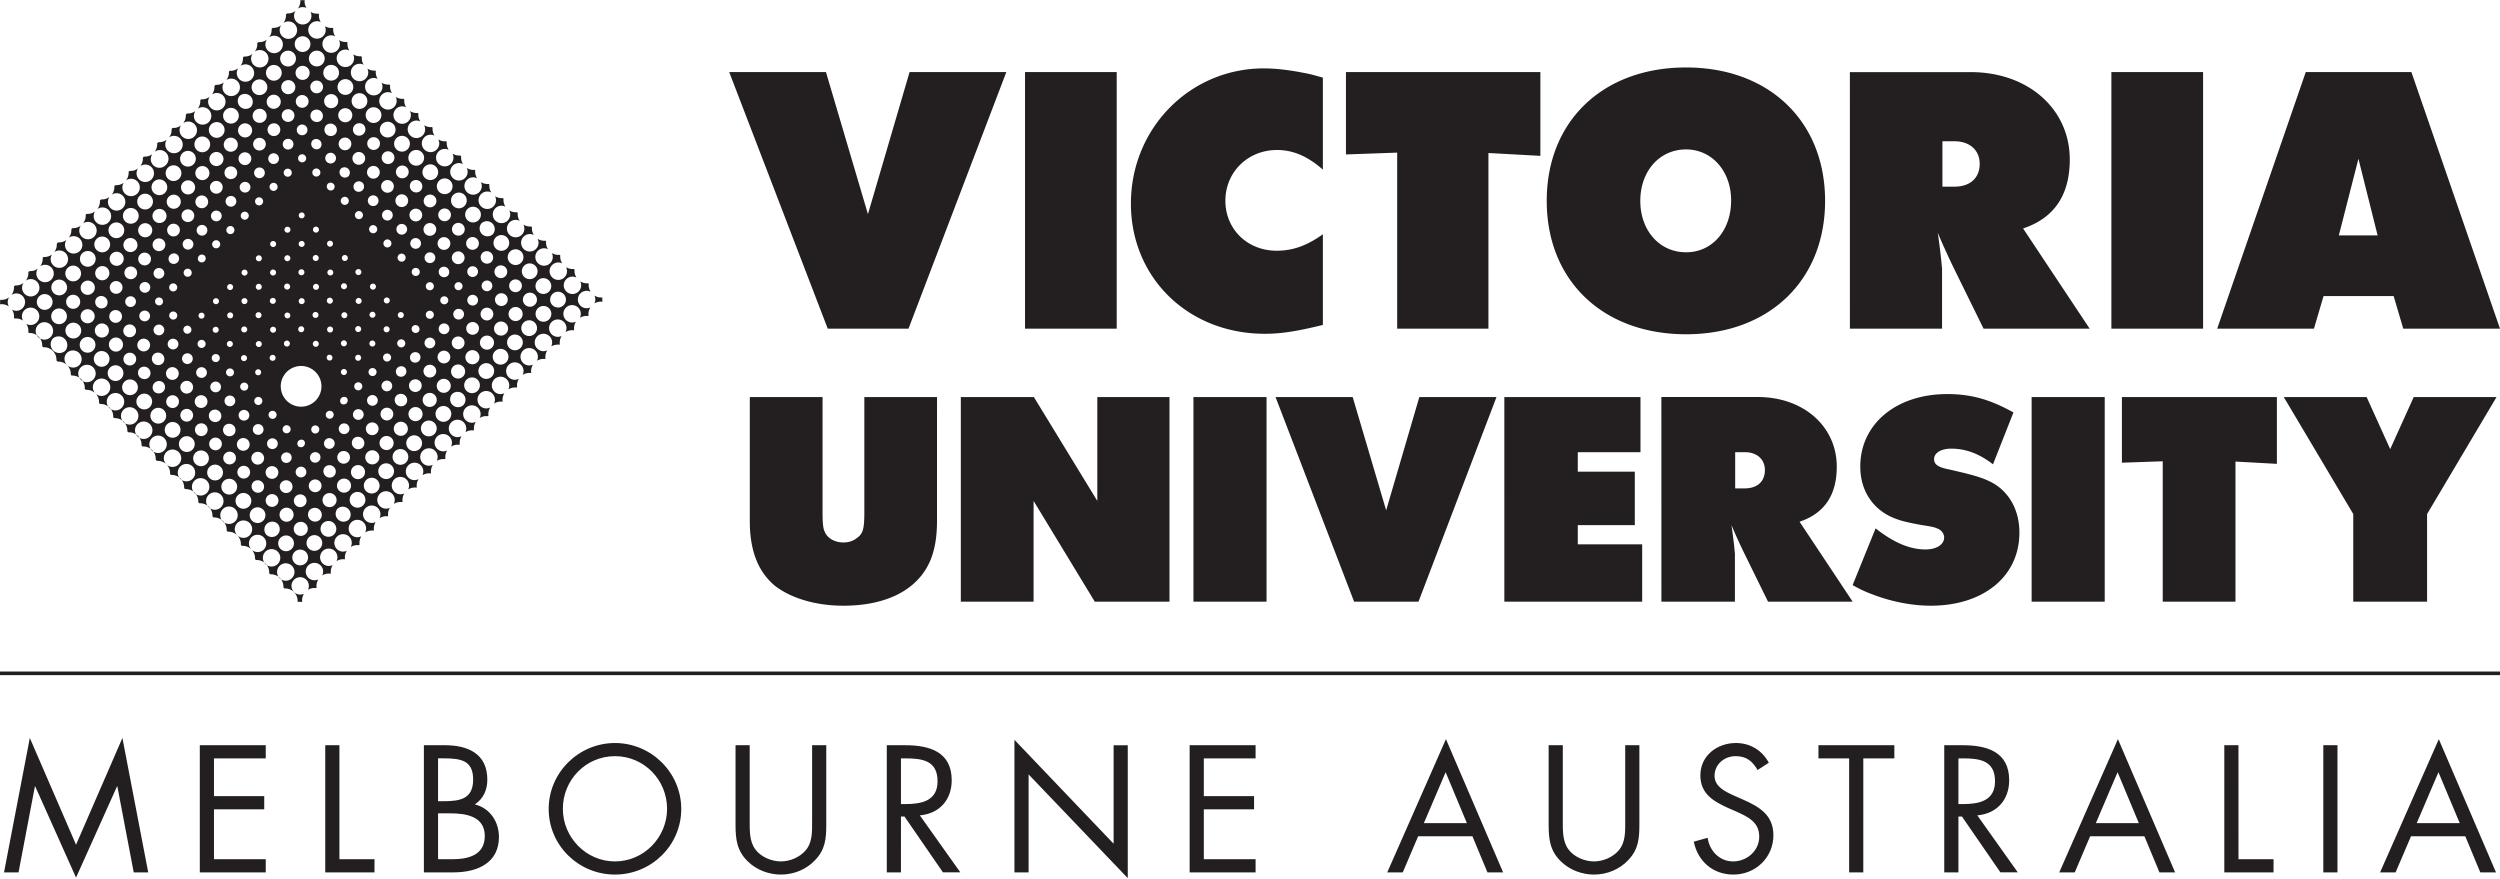
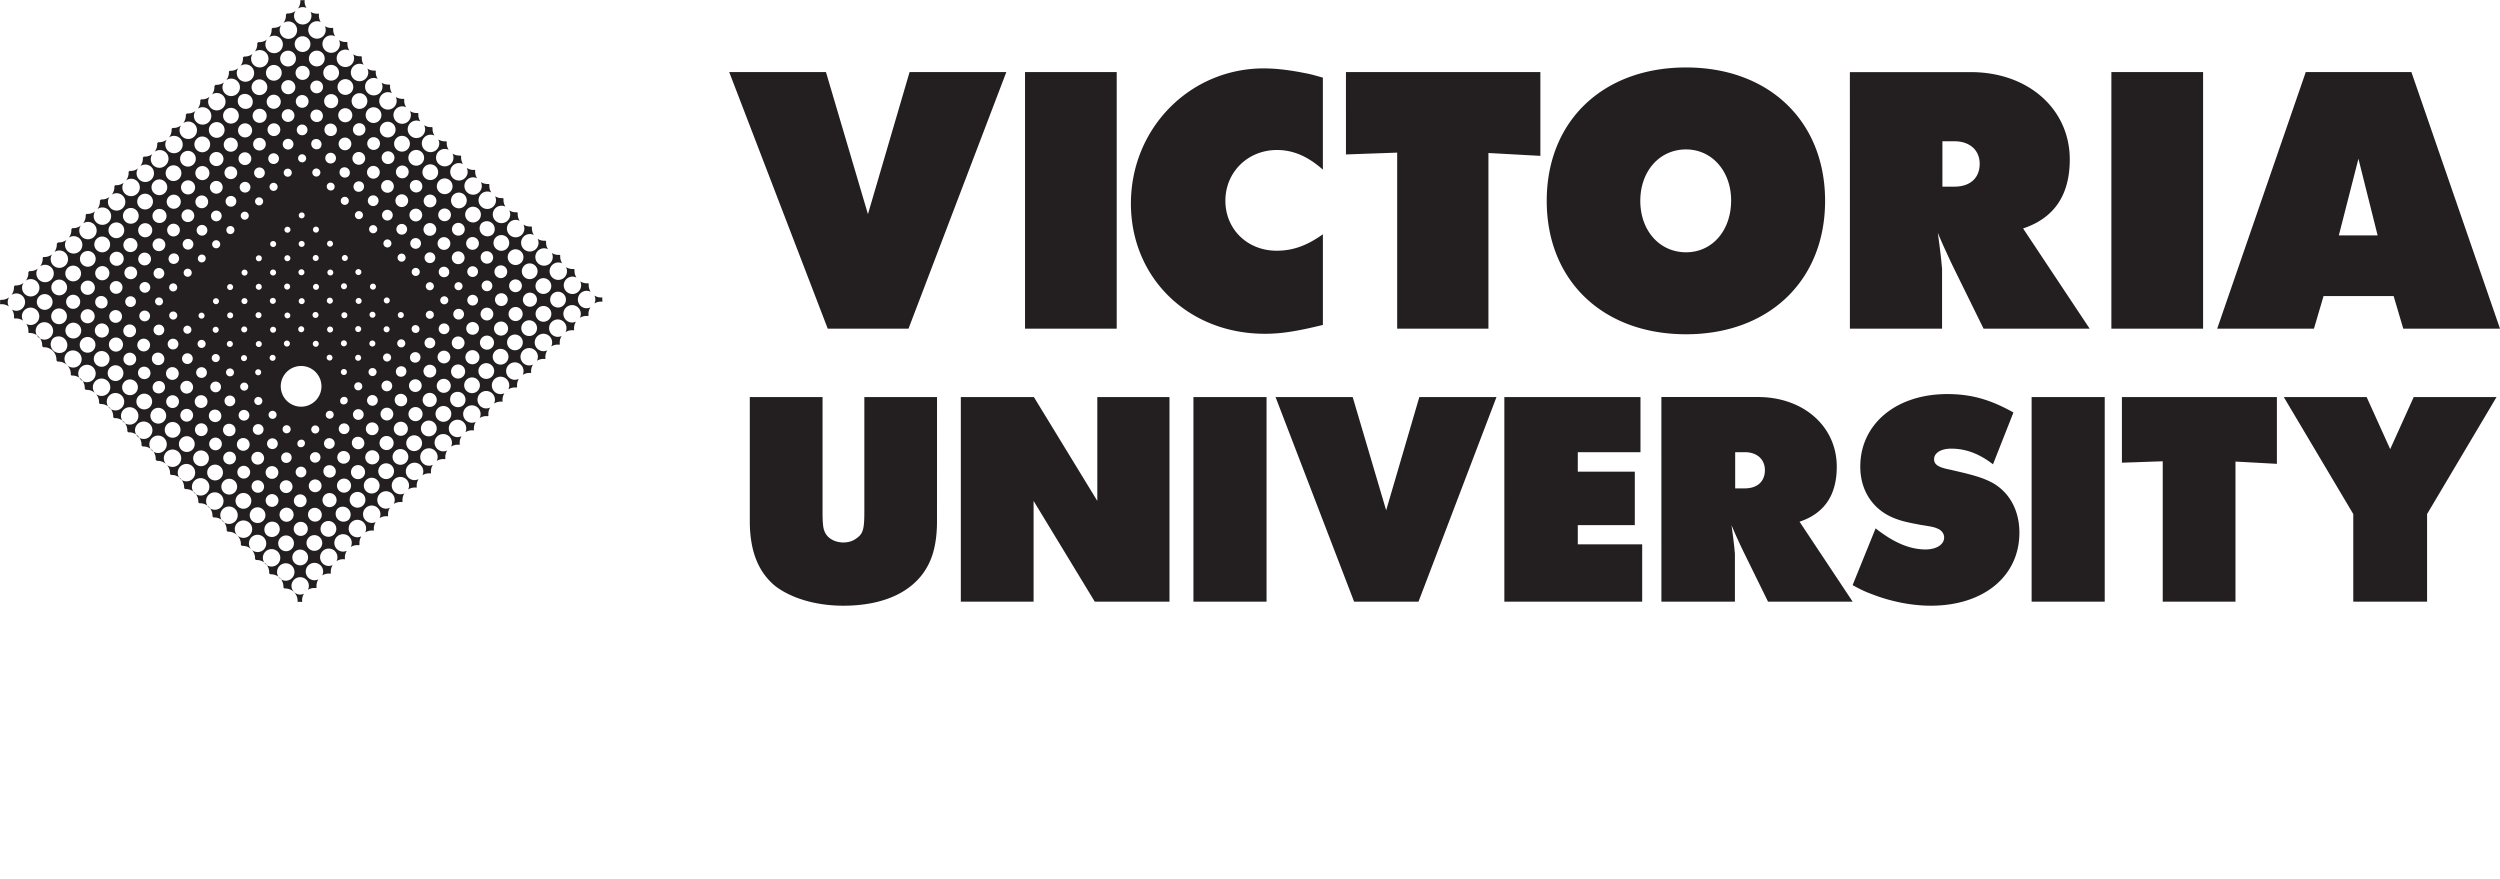
<svg xmlns="http://www.w3.org/2000/svg" xml:space="preserve" id="logo-element" x="0" y="0" viewBox="0 0 140 49.218">
  <style>.st0{fill:#231f20}</style>
  <path d="m46.254 4.037 2.351 7.955 2.331-7.955h5.418l-5.478 14.369h-4.522L40.836 4.037zM57.401 4.037h5.135v14.369h-5.135zM74.081 9.5c-.837-.739-1.654-1.1-2.57-1.1-1.634 0-2.889 1.24-2.889 2.84s1.235 2.8 2.87 2.8c.936 0 1.713-.299 2.59-.92v5.076c-1.454.357-2.331.496-3.248.496-4.3 0-7.503-3.141-7.503-7.292 0-4.213 3.303-7.57 7.443-7.57.698 0 1.475.099 2.271.258.339.061.538.12 1.036.259zM75.373 4.037h10.888v4.691l-2.909-.16v9.838h-5.11V8.547l-2.869.102zM86.617 11.248c0 4.469 3.148 7.471 7.803 7.471 4.635 0 7.785-3.002 7.785-7.471s-3.149-7.47-7.785-7.47c-4.655 0-7.803 3-7.803 7.47m7.803-2.88c1.45 0 2.523 1.22 2.523 2.859 0 1.68-1.053 2.901-2.523 2.901-1.49 0-2.563-1.221-2.563-2.88s1.073-2.88 2.563-2.88M103.594 18.406h5.161v-3.34c0-.04-.02-.218-.041-.457a44 44 0 0 0-.198-1.575c.298.72.458 1.038.637 1.436l.197.416 1.73 3.52h5.942l-3.729-5.613c1.737-.579 2.614-1.861 2.614-3.863 0-2.828-2.333-4.892-5.544-4.892h-6.77zm5.181-10.495h.675c.854 0 1.412.499 1.412 1.261 0 .8-.538 1.28-1.412 1.28h-.675zM118.237 4.037h5.136v14.369h-5.136zM124.162 18.406h5.419l.538-1.828h3.924l.54 1.828H140l-4.961-14.369h-5.917zm7.91-9.516 1.075 4.292h-2.172zM52.472 29.181c0 .637-.063 1.212-.206 1.72-.525 1.923-2.353 3.019-5.041 3.019-1.526 0-2.921-.414-3.825-1.113-.936-.778-1.411-1.953-1.411-3.626v-6.947h4.074v6.452c0 .575.032.909.112 1.069.144.383.572.623 1.051.623.301 0 .541-.08.748-.24.349-.24.429-.494.429-1.452v-6.452h4.07zM53.806 22.234h4.091l3.552 5.817v-5.817h4.042v11.459h-4.184l-3.426-5.642v5.642h-4.075zM66.832 22.234h4.095v11.459h-4.095zM75.75 22.234l1.875 6.344 1.858-6.344h4.321l-4.368 11.459H75.83l-4.4-11.459zM84.243 22.234h7.624v3.088h-3.511v1.091h3.193v2.993h-3.193v1.077h3.606v3.21h-7.719zM93.038 33.693h4.117V31.03c0-.033-.016-.175-.032-.366-.047-.429-.08-.682-.158-1.256.237.574.363.827.507 1.145l.159.332 1.378 2.807h4.739l-2.973-4.476c1.384-.463 2.084-1.483 2.084-3.08 0-2.256-1.862-3.903-4.422-3.903h-5.4zm4.132-8.371h.54c.681 0 1.124.399 1.124 1.006 0 .638-.428 1.021-1.124 1.021h-.54zM105.034 29.589c1.018.798 1.907 1.18 2.798 1.18.605 0 1.04-.271 1.04-.67 0-.224-.162-.43-.402-.51-.145-.064-.256-.095-.892-.192-.683-.127-1.034-.206-1.335-.317-1.303-.447-2.067-1.548-2.067-2.95 0-2.382 2.004-4.062 4.872-4.062 1.335 0 2.4.301 3.705 1.03l-1.145 2.904c-.78-.606-1.544-.878-2.339-.878-.573 0-.96.24-.96.59 0 .304.241.463.912.59l.748.176c.828.206 1.192.335 1.638.573.939.542 1.48 1.547 1.48 2.773 0 2.447-2.005 4.094-4.968 4.094-1.066 0-2.241-.238-3.259-.634a6.7 6.7 0 0 1-1.113-.522zM113.771 22.234h4.094v11.459h-4.094zM118.827 22.234h8.679v3.741l-2.319-.127v7.845h-4.074v-7.861l-2.286.079zM132.531 22.234l1.32 2.917 1.318-2.917h4.638l-3.89 6.552v4.907h-4.134v-4.907l-3.892-6.552z" class="st0" />
  <g id="diamond">
    <path d="M16.676.484a.49.49 0 0 1 .489-.038A.68.68 0 0 1 17.06 0a.7.7 0 0 1-.238.005l-.003.004a.7.7 0 0 1-.143.475M.499 17.165a.49.49 0 0 1 .017-.52.7.7 0 0 1-.479.146L0 16.828q.015.098.001.198l.014.014a.68.68 0 0 1 .484.125M17.255 2.782a.44.44 0 1 1-.623-.623.44.44 0 0 1 .623.623m.803.804a.442.442 0 1 1-.624-.626.442.442 0 0 1 .624.626m.799.8a.44.44 0 1 1-.623-.623.44.44 0 0 1 .623.623m.798.798a.44.44 0 1 1-.623-.623.44.44 0 0 1 .623.623m.788.786a.44.44 0 1 1-.623-.623.44.44 0 0 1 .623.623m.787.788a.44.44 0 1 1-.623-.623.44.44 0 0 1 .623.623m.802.801a.44.44 0 1 1-.624-.62.44.44 0 0 1 .624.62m.797.798a.442.442 0 1 1-.624-.626.442.442 0 0 1 .624.626m.792.792a.44.44 0 0 1-.623 0 .44.44 0 0 1 0-.623.44.44 0 0 1 .623.623m.797.795a.44.44 0 1 1-.624-.62.44.44 0 0 1 .624.62m.796.799a.44.44 0 1 1-.623-.623.44.44 0 0 1 .623.623m.795.794a.44.44 0 1 1-.623-.623.44.44 0 0 1 .623.623m.792.792a.44.44 0 1 1-.623-.623.44.44 0 0 1 .623.623m.793.793a.442.442 0 0 1-.624-.624.442.442 0 0 1 .624.624m.794.794a.44.44 0 1 1-.623-.623.44.44 0 0 1 .623.623m.796.796a.44.44 0 0 1-.623 0 .44.44 0 0 1 0-.623.44.44 0 0 1 .623.623m.791.791a.44.44 0 1 1-.623-.623.44.44 0 0 1 .623.623m.796.797a.442.442 0 1 1-.62-.624.442.442 0 0 1 .62.624m.792.791a.442.442 0 1 1 0-.624.44.44 0 0 1 0 .624M16.448 3.589a.442.442 0 1 1-.624-.626.442.442 0 0 1 .624.626m2.595 2.6a.394.394 0 1 1 .557.556.394.394 0 0 1-.557-.556m-.79-.789a.394.394 0 1 1 .557.556.394.394 0 0 1-.557-.556m-.268-.784a.356.356 0 1 1-.502.505.356.356 0 0 1 .502-.505m-.761-.256a.395.395 0 0 1-.557 0 .394.394 0 1 1 .557 0m12.16 12.159a.394.394 0 1 1 .557.556.394.394 0 0 1-.557-.556m-6.342-6.336a.36.36 0 0 1 .504 0c.14.14.14.366 0 .504a.357.357 0 0 1-.504-.504m1.311 1.304a.357.357 0 1 1-.503-.504.357.357 0 0 1 .503.504m.796.796a.355.355 0 0 1-.504 0 .357.357 0 0 1 0-.503.355.355 0 0 1 .504 0 .357.357 0 0 1 0 .503m.789.789a.357.357 0 1 1-.503-.504.357.357 0 0 1 .503.504m.793.793a.357.357 0 1 1-.503-.504.357.357 0 0 1 .503.504m.795.795a.355.355 0 0 1-.504 0 .355.355 0 0 1 0-.504.357.357 0 0 1 .504.504m1.586 1.083a.357.357 0 1 1-.505.504.357.357 0 0 1 .505-.504m-.795-.292a.357.357 0 1 1-.503-.504.357.357 0 0 1 .503.504m-6.058-6.057a.357.357 0 1 1 .503.504.357.357 0 0 1-.503-.504m-.798-.798a.357.357 0 1 1 .503.504.357.357 0 0 1-.503-.504M19.87 7.508a.355.355 0 0 1 0-.504.355.355 0 0 1 .504 0 .357.357 0 0 1-.504.504m.791.288a.357.357 0 1 1 .504.505.357.357 0 0 1-.504-.505m10.085 10.092a.44.44 0 1 1-.624-.624.44.44 0 0 1 .624.624M15.647 4.39a.44.44 0 1 1-.623-.623.44.44 0 0 1 .623.623m12.935 12.931a.394.394 0 1 1 .557.556.394.394 0 0 1-.557-.556M16.423 5.161a.394.394 0 1 1-.556-.559.394.394 0 0 1 .556.559m.761.761a.357.357 0 1 1-.504-.505.357.357 0 0 1 .504.505m.809.809a.36.36 0 0 1-.504 0 .355.355 0 0 1 0-.504.357.357 0 0 1 .504.504m.783.784a.36.36 0 0 1-.504 0 .36.36 0 0 1 0-.504.357.357 0 0 1 .504.504m.795.795a.355.355 0 1 1-.503-.502.355.355 0 0 1 .503.502m.792.792a.357.357 0 1 1-.503-.504.357.357 0 0 1 .503.504m.798.798a.354.354 0 0 1-.503 0 .355.355 0 0 1 0-.504.354.354 0 0 1 .503 0c.14.138.14.364 0 .504m.791.791a.36.36 0 0 1-.504 0 .355.355 0 0 1 0-.504.355.355 0 0 1 .504 0 .36.36 0 0 1 0 .504m.799.799a.355.355 0 0 1-.504 0 .36.36 0 0 1 0-.504c.14-.14.366-.14.504 0 .14.139.14.364 0 .504m.797.795a.357.357 0 1 1-.504-.505.357.357 0 0 1 .504.505m.795.796a.357.357 0 1 1-.503-.504.357.357 0 0 1 .503.504m.789.789a.357.357 0 1 1-.503-.504.357.357 0 0 1 .503.504m.798.798a.357.357 0 1 1-.503-.504.357.357 0 0 1 .503.504m1.876 1.877a.357.357 0 1 1 .503.504.357.357 0 0 1-.503-.504m-1.55-1.122a.3.3 0 0 1 0-.425.3.3 0 0 1 .424 0 .3.3 0 0 1 0 .425.3.3 0 0 1-.424 0m.796.381a.3.3 0 1 1 .424.424.3.3 0 0 1-.424-.424m2.894 2.884a.44.44 0 1 1-.625-.622.44.44 0 0 1 .625.622M14.85 5.187a.44.44 0 1 1-.624-.62.44.44 0 0 1 .624.62m12.93 12.934a.395.395 0 0 1 .557 0 .394.394 0 1 1-.557 0M15.621 5.962a.394.394 0 1 1-.557-.556.394.394 0 0 1 .557.556m.763.76a.354.354 0 0 1-.503 0 .354.354 0 0 1 0-.503.355.355 0 1 1 .503.503m10.623 10.623a.357.357 0 1 1 .504.505.357.357 0 0 1-.504-.505m-.757-.74a.3.3 0 1 1 .424.424.3.3 0 0 1-.424-.424m-.417-.742a.226.226 0 1 1-.32.319.226.226 0 0 1 .32-.319m-1.176-.85a.301.301 0 0 1 .425.425.303.303 0 0 1-.425 0 .3.3 0 0 1 0-.425m-.794-.793a.3.3 0 1 1 .426.424.3.3 0 0 1-.426-.424m-.8-.8a.3.3 0 1 1 .426.424.3.3 0 0 1-.426-.424m-.784-.785a.3.3 0 1 1 .424.424.3.3 0 0 1-.424-.424m-.797-.798a.3.3 0 0 1 .424 0 .3.3 0 1 1-.424 0m-.803-.802a.3.3 0 1 1 .424.424.3.3 0 0 1-.424-.424m-.794-.794a.303.303 0 0 1 .425 0 .301.301 0 0 1-.425.425.3.3 0 0 1 0-.425m-.795-.796a.301.301 0 0 1 .425.425.301.301 0 0 1-.425-.425m-.794-.794a.3.3 0 1 1 .424.424.3.3 0 0 1-.424-.424m-1.582-1.157a.3.3 0 1 1 .424-.424.3.3 0 0 1-.424.424m.791.366a.301.301 0 0 1 .425.425.301.301 0 0 1-.425-.425m11.643 11.626a.44.44 0 1 1-.622-.623.44.44 0 0 1 .622 0 .44.44 0 0 1 0 .623M14.047 5.99a.442.442 0 0 1-.624-.623.442.442 0 0 1 .624.623m12.931 12.934a.394.394 0 1 1 .557.556.394.394 0 0 1-.557-.556M14.819 6.765a.395.395 0 0 1-.557 0 .394.394 0 1 1 .557 0m.772.75a.355.355 0 0 1-.504 0 .357.357 0 1 1 .504 0m10.623 10.623c.14-.14.365-.14.504 0 .14.138.14.364 0 .504a.36.36 0 0 1-.504 0 .355.355 0 0 1 0-.504m-.749-.747a.3.3 0 1 1 .424.424.3.3 0 0 1-.424-.424m-9.112-9.112a.3.3 0 1 1-.424-.424.3.3 0 0 1 .424.424m.73.743a.226.226 0 1 1-.319-.32.226.226 0 0 1 .319.32m.796.795a.226.226 0 1 1-.319-.32.226.226 0 0 1 .319.32m.795.795a.226.226 0 0 1-.319-.319.23.23 0 0 1 .319 0 .226.226 0 0 1 0 .319m.795.795a.226.226 0 1 1 0-.319.23.23 0 0 1 0 .319m.795.796a.226.226 0 1 1-.319-.32.226.226 0 0 1 .319.32m.795.794a.223.223 0 0 1-.318 0 .225.225 0 1 1 .318-.318.223.223 0 0 1 0 .318m.795.795a.223.223 0 0 1-.317 0 .223.223 0 0 1 0-.317.22.22 0 0 1 .317 0 .223.223 0 0 1 0 .317m.796.796a.226.226 0 1 1 0-.319.23.23 0 0 1 0 .319m.795.796a.226.226 0 1 1-.319-.32.226.226 0 0 1 .319.32m1.593 1.274a.223.223 0 0 1 0 .317.223.223 0 0 1-.318 0 .223.223 0 0 1 0-.317.226.226 0 0 1 .318 0m-.797-.479a.226.226 0 1 1-.319-.319.226.226 0 0 1 .319.319m4.104 4.11a.44.44 0 1 1-.623-.623.44.44 0 0 1 .623.623m-15.1-13.497a.44.44 0 1 1-.623-.623.44.44 0 0 1 .623.623m12.932 12.934a.39.39 0 0 1 .557 0 .394.394 0 1 1-.557 0m-12.16-12.16a.394.394 0 1 1-.557-.556.394.394 0 0 1 .557.556m.765.758a.354.354 0 0 1-.503 0 .355.355 0 1 1 .503 0m10.623 10.622a.36.36 0 0 1 .504 0 .357.357 0 1 1-.504 0m-.751-.745a.3.3 0 1 1 .426.424.3.3 0 0 1-.426-.424m-9.112-9.112a.3.3 0 1 1-.424-.424.3.3 0 0 1 .424.424m8.688 8.379a.226.226 0 1 1-.319 0 .226.226 0 0 1 .319 0m-7.956-7.637a.226.226 0 1 1 0-.319.226.226 0 0 1 0 .319m11.27 11.258a.44.44 0 1 1-.624-.623.44.44 0 1 1 .624.623m-15.096-13.5a.44.44 0 1 1-.623-.623.44.44 0 0 1 .623.623m12.927 12.937a.395.395 0 0 1 .557 0 .394.394 0 1 1-.557 0M13.216 8.367a.394.394 0 1 1-.557-.556.394.394 0 0 1 .557.556m.77.752a.357.357 0 1 1-.503-.504.357.357 0 0 1 .503.504m10.623 10.624a.355.355 0 0 1 .504 0 .36.36 0 0 1 0 .504.36.36 0 0 1-.504 0 .355.355 0 0 1 0-.504m-.755-.742a.3.3 0 1 1 .424.424.3.3 0 0 1-.424-.424M14.742 9.89a.3.3 0 0 1-.424 0 .3.3 0 1 1 .424 0m.738.734a.224.224 0 0 1-.319 0 .226.226 0 1 1 .319 0m7.637 7.638a.226.226 0 0 1 .319.319.23.23 0 0 1-.319 0 .226.226 0 0 1 0-.319m-.79-.738a.17.17 0 0 1 .238 0 .17.17 0 0 1 0 .24.17.17 0 0 1-.238 0 .17.17 0 0 1 0-.24m-.785-.816a.165.165 0 0 1 .237 0 .167.167 0 1 1-.237.236.165.165 0 0 1 0-.236m-.775-.775a.167.167 0 0 1 .237 0 .167.167 0 0 1 0 .237.167.167 0 0 1-.237 0 .17.17 0 0 1 0-.237m-.815-.815a.167.167 0 1 1 0 .236.165.165 0 0 1 0-.236m-1.589-1.59a.17.17 0 0 1 .236 0 .167.167 0 0 1 0 .237.165.165 0 0 1-.236 0 .17.17 0 0 1 0-.237m-1.583-1.346a.165.165 0 0 1 0-.236.165.165 0 0 1 .236 0 .167.167 0 0 1-.236.236m.795.559a.167.167 0 1 1 .237.236.165.165 0 0 1-.237 0 .167.167 0 0 1 0-.236m9.171 9.147a.44.44 0 1 1-.623-.623.44.44 0 0 1 .623.623M11.639 8.397a.44.44 0 1 1-.623-.623.44.44 0 0 1 .623.623m12.935 12.932a.392.392 0 1 1 0 .556.39.39 0 0 1 0-.556m-12.16-12.16a.394.394 0 1 1-.557-.556.394.394 0 0 1 .557.556m.764.758a.36.36 0 0 1-.504 0 .36.36 0 0 1 0-.504c.14-.14.365-.14.504 0 .14.14.14.364 0 .504M23.802 20.55a.357.357 0 1 1 .503.504.357.357 0 0 1-.503-.504m-.756-.743a.303.303 0 0 1 .425 0 .301.301 0 0 1-.425.425.303.303 0 0 1 0-.425m-9.11-9.11a.303.303 0 0 1-.425 0 .3.3 0 0 1 0-.425.303.303 0 0 1 .425 0 .3.3 0 0 1 0 .425m.737.735a.226.226 0 1 1-.319-.32.226.226 0 0 1 .319.32m7.637 7.637a.226.226 0 1 1 0 .319.226.226 0 0 1 0-.319m-.779-.748a.17.17 0 0 1 .238 0 .17.17 0 0 1 0 .24.17.17 0 0 1-.238 0 .17.17 0 0 1 0-.24m-.79-.814a.167.167 0 1 1 .236.237.165.165 0 0 1-.236 0 .17.17 0 0 1 0-.237m-.774-.773a.167.167 0 1 1 .236.237.167.167 0 0 1-.236-.237m-.774-2.404a.165.165 0 0 1 .237 0 .167.167 0 1 1-.237 0m-.048 1.582a.167.167 0 1 1 .237.236.167.167 0 0 1-.237-.236m-.767-.767a.165.165 0 0 1 .236 0 .165.165 0 0 1 0 .236.167.167 0 0 1-.236-.236m-.815-.815a.164.164 0 0 1 .236 0 .167.167 0 1 1-.236 0m-1.584-1.348a.165.165 0 0 1 0-.236.17.17 0 0 1 .237 0 .165.165 0 0 1 0 .236.167.167 0 0 1-.237 0m.796.56a.167.167 0 1 1 0 .236.165.165 0 0 1 0-.236m9.163 9.153a.442.442 0 0 1-.623-.624.444.444 0 0 1 .623 0 .44.44 0 0 1 0 .624M10.846 9.191a.44.44 0 1 1-.624-.62.44.44 0 0 1 .624.62m12.925 12.94a.394.394 0 1 1 .557.556.394.394 0 0 1-.557-.556M11.612 9.972a.395.395 0 0 1-.557 0 .394.394 0 1 1 .557 0m.772.75a.357.357 0 1 1-.503-.504.357.357 0 0 1 .503.504m10.624 10.623a.355.355 0 1 1 .503.502.355.355 0 0 1-.503-.502m-.751-.748a.303.303 0 0 1 .425 0 .301.301 0 0 1-.425.425.3.3 0 0 1 0-.425m-9.11-9.111a.3.3 0 1 1-.426-.424.3.3 0 0 1 .426.424m.729.741a.225.225 0 1 1-.318-.317.225.225 0 0 1 .318.317m7.637 7.638a.226.226 0 1 1 .319.32.226.226 0 0 1-.319-.32m-.779-.746a.166.166 0 0 1 .238 0 .17.17 0 0 1 0 .238.17.17 0 0 1-.238 0 .17.17 0 0 1 0-.238m-.794-.811a.17.17 0 0 1 .237 0 .167.167 0 0 1 0 .237.167.167 0 0 1-.237 0 .17.17 0 0 1 0-.237m-.774-.774a.167.167 0 0 1 .237 0 .17.17 0 0 1 0 .237.167.167 0 0 1-.237 0 .17.17 0 0 1 0-.237m-.815-.815a.167.167 0 0 1 .237 0 .167.167 0 1 1-.236.236.165.165 0 0 1-.001-.236m-.773-.773a.167.167 0 1 1 0 .236.165.165 0 0 1 0-.236m-.816-.817a.167.167 0 0 1 .237 0 .167.167 0 0 1 0 .237.17.17 0 0 1-.237 0 .167.167 0 0 1 0-.237m-1.583-1.346a.165.165 0 0 1 0-.236.167.167 0 1 1 0 .236m.795.559a.167.167 0 0 1 .237 0 .165.165 0 0 1 0 .236.167.167 0 1 1-.237-.236m9.171 9.148a.442.442 0 1 1 0-.623c.17.172.17.451 0 .623M10.029 10.009a.44.44 0 1 1-.623-.623.44.44 0 0 1 .623.623M22.97 22.932a.395.395 0 1 1 .556.558.395.395 0 0 1-.556-.558M10.811 10.773a.394.394 0 1 1-.558-.557.394.394 0 0 1 .558.557m.759.763a.357.357 0 1 1-.503-.504.357.357 0 0 1 .503.504m10.623 10.622a.36.36 0 0 1 .504 0c.14.14.14.366 0 .504a.357.357 0 0 1-.504-.504m-.748-.749a.3.3 0 1 1 .424.424.3.3 0 0 1-.424-.424m-9.111-9.111a.3.3 0 1 1-.424-.424.3.3 0 0 1 .424.424m.732.741a.226.226 0 1 1-.319-.32.226.226 0 0 1 .319.32m7.637 7.637a.226.226 0 0 1 .319 0 .223.223 0 0 1 0 .317.224.224 0 0 1-.319 0 .223.223 0 0 1 0-.317m-.767-.76a.17.17 0 0 1 .239 0 .17.17 0 0 1 0 .238.167.167 0 0 1-.239 0 .17.17 0 0 1 0-.238m-.796-.807a.167.167 0 1 1 0 .236.165.165 0 0 1 0-.236m-.774-.774a.167.167 0 0 1 .237 0 .167.167 0 0 1 0 .237.167.167 0 0 1-.237 0 .17.17 0 0 1 0-.237m-.816-.816a.17.17 0 0 1 .237 0 .167.167 0 0 1 0 .237.17.17 0 0 1-.237 0 .17.17 0 0 1 0-.237m-.773-.773a.167.167 0 1 1 .237.236.167.167 0 0 1-.237-.236m-.816-.816a.167.167 0 0 1 .237 0 .167.167 0 0 1 0 .237.167.167 0 0 1-.237 0 .17.17 0 0 1 0-.237m-1.583-1.347a.165.165 0 0 1 0-.236.165.165 0 0 1 .236 0 .165.165 0 0 1 0 .236.165.165 0 0 1-.236 0m.796.56a.167.167 0 0 1 .237 0 .165.165 0 0 1 0 .236.167.167 0 0 1-.237 0 .165.165 0 0 1 0-.236m9.153 9.163a.44.44 0 1 1-.626-.624.44.44 0 0 1 .626.624M9.237 10.8a.44.44 0 1 1-.623-.623.44.44 0 0 1 .623.623m12.931 12.933a.395.395 0 0 1 .557 0 .394.394 0 1 1-.557 0M10.009 11.575a.394.394 0 1 1-.558-.557.394.394 0 0 1 .558.557m.764.757a.36.36 0 0 1-.504 0 .36.36 0 0 1 0-.504c.14-.14.366-.14.504 0 .14.139.14.365 0 .504m10.624 10.623a.357.357 0 1 1 .503.504.357.357 0 0 1-.503-.504m-.754-.744a.3.3 0 0 1 .424 0 .3.3 0 1 1-.424 0M11.532 13.1a.3.3 0 1 1-.424-.424.3.3 0 0 1 .424.424m.734.738a.226.226 0 1 1 0-.319.226.226 0 0 1 0 .319m7.637 7.637a.226.226 0 1 1 0 .319.226.226 0 0 1 0-.319m-.764-.762a.169.169 0 1 1 0 .239.17.17 0 0 1 0-.239m-.8-.803a.167.167 0 0 1 .236.236.167.167 0 0 1-.236-.236m-.773-.775a.165.165 0 0 1 .236 0 .167.167 0 0 1 0 .237.165.165 0 0 1-.236 0 .167.167 0 0 1 0-.237m-.816-.815a.167.167 0 1 1 .237.236.167.167 0 0 1-.237-.236m-.773-.773a.167.167 0 0 1 .236.236.167.167 0 0 1-.236-.236m-.816-.817a.17.17 0 0 1 .237 0 .167.167 0 0 1 0 .237.167.167 0 0 1-.237 0 .167.167 0 0 1 0-.237m-1.583-1.346a.165.165 0 0 1 0-.236.167.167 0 1 1 0 .236m.795.559a.167.167 0 1 1 .237.236.165.165 0 0 1-.237 0 .165.165 0 0 1 0-.236m9.161 9.157a.442.442 0 1 1-.62-.624.442.442 0 0 1 .62.624M8.437 11.6a.44.44 0 1 1-.623-.623.44.44 0 0 1 .623.623m14.299 14.299a.44.44 0 1 1-.623-.623.44.44 0 0 1 .623.623M9.211 12.373a.394.394 0 1 1-.558-.557.394.394 0 0 1 .558.557M21.37 24.531a.394.394 0 1 1 .558.557.394.394 0 0 1-.558-.557m-.778-.771a.355.355 0 1 1 .504.503.355.355 0 0 1-.504-.503m-.746-.751a.3.3 0 1 1 .424.424.3.3 0 0 1-.424-.424m-.427-.732a.226.226 0 0 1-.318.319.226.226 0 0 1 .318-.319m-3.47-3.156a.167.167 0 1 1 .237.236.165.165 0 0 1-.237 0 .167.167 0 0 1 0-.236m-2.936-2.937a.167.167 0 1 1-.235-.236.167.167 0 0 1 .235.236m.796.797a.17.17 0 0 1-.237 0 .167.167 0 0 1 0-.237.167.167 0 0 1 .237 0 .167.167 0 0 1 0 .237m1.604 1.366a.17.17 0 0 1 0 .237.17.17 0 0 1-.237 0 .167.167 0 0 1 0-.237.17.17 0 0 1 .237 0m-.816-.579a.167.167 0 1 1-.237-.236.167.167 0 0 1 .237.236m-3.45-3.446a.223.223 0 0 1 .318 0 .225.225 0 0 1-.318.317.22.22 0 0 1 0-.317m-1.682-1.186a.355.355 0 1 1 .503-.504.355.355 0 0 1-.503.504m.845.338a.3.3 0 1 1 .424.424.3.3 0 0 1-.424-.424m7.358 8.966a1.139 1.139 0 1 1-1.612-1.611 1.139 1.139 0 0 1 1.612 1.611m2.902 2.892a.39.39 0 0 1 .556 0 .394.394 0 1 1-.556 0m-.775-.769a.36.36 0 0 1 .504 0c.14.14.14.366 0 .504a.357.357 0 0 1-.504-.504m-1.486-1.174a.226.226 0 0 1 0-.319.223.223 0 0 1 .317 0 .225.225 0 0 1-.317.319m.742.416a.3.3 0 1 1 .424.424.3.3 0 0 1-.424-.424m2.885 2.893a.44.44 0 1 1-.623-.623.44.44 0 0 1 .623.623m-.809.809a.44.44 0 1 1-.624-.623.44.44 0 1 1 .624.623M7.597 13.986a.394.394 0 1 1-.557-.556.394.394 0 0 1 .557.556m.772.752a.357.357 0 1 1-.503-.504.357.357 0 0 1 .503.504m.751.774a.3.3 0 1 1-.424-.424.3.3 0 0 1 .424.424m.743.739a.226.226 0 1 1-.319-.32.226.226 0 0 1 .319.32m1.542 1.544a.17.17 0 0 1-.238 0 .17.17 0 0 1 0-.238.17.17 0 0 1 .238 0 .17.17 0 0 1 0 .238m.793.793a.17.17 0 0 1-.238 0 .17.17 0 0 1 0-.24.17.17 0 0 1 .238 0 .17.17 0 0 1 0 .24m.793.793a.17.17 0 0 1-.238 0 .17.17 0 0 1 0-.24.17.17 0 0 1 .238 0 .17.17 0 0 1 0 .24m.793.792a.169.169 0 1 1 0-.239.17.17 0 0 1 0 .239m.793.793a.166.166 0 0 1-.238 0 .17.17 0 0 1 0-.238.17.17 0 0 1 .238 0 .17.17 0 0 1 0 .238m3.242 3.24a.226.226 0 1 1-.319-.32.226.226 0 0 1 .319.32m.837.842a.3.3 0 0 1-.425 0 .3.3 0 0 1 0-.424.3.3 0 1 1 .425.424m1.657 1.098a.394.394 0 1 1-.556.557.394.394 0 0 1 .556-.557m-.817-.282a.36.36 0 0 1-.504 0 .36.36 0 0 1 0-.505.36.36 0 0 1 .504 0 .36.36 0 0 1 0 .505M6.205 12.585a.44.44 0 1 1 .623.623.44.44 0 0 1-.623-.623m2.206.587a.394.394 0 1 1-.558-.557.394.394 0 0 1 .558.557m.761.769a.357.357 0 1 1-.503-.504.357.357 0 0 1 .503.504m.768.752a.303.303 0 0 1-.425 0 .301.301 0 0 1 .425-.425.3.3 0 0 1 0 .425m.731.74a.226.226 0 1 1 0-.319.226.226 0 0 1 0 .319m1.542 1.552a.167.167 0 1 1 0-.236.165.165 0 0 1 0 .236m.796.796a.17.17 0 0 1-.237 0 .167.167 0 0 1 0-.237.167.167 0 0 1 .237 0 .17.17 0 0 1 0 .237m.787.787a.17.17 0 0 1-.237 0 .165.165 0 0 1 0-.236.165.165 0 0 1 .237 0 .165.165 0 0 1 0 .236m1.59 1.353a.17.17 0 0 1 0 .237.17.17 0 0 1-.237 0 .167.167 0 0 1 0-.237.167.167 0 0 1 .237 0m-.774-.537a.167.167 0 0 1-.237 0 .165.165 0 0 1 0-.236.167.167 0 1 1 .237.236m-7.598-7.608a.44.44 0 1 1 .624.623.44.44 0 1 1-.624-.623m-.978 2.226a.444.444 0 0 1-.624 0 .442.442 0 1 1 .624 0m12.936 12.929a.394.394 0 1 1 .557.556.394.394 0 0 1-.557-.556M6.813 14.771a.395.395 0 0 1-.557 0 .394.394 0 1 1 .557 0m.761.761a.36.36 0 0 1-.504 0 .36.36 0 0 1 0-.504.36.36 0 0 1 .504 0c.14.139.14.364 0 .504m10.623 10.622a.357.357 0 0 1 .503 0c.14.14.14.365 0 .504a.357.357 0 0 1-.503-.504m-.752-.746a.303.303 0 0 1 .425 0 .301.301 0 0 1-.425.425.303.303 0 0 1 0-.425m-9.111-9.11a.3.3 0 1 1-.424-.424.3.3 0 0 1 .424.424m.735.738a.226.226 0 0 1-.319 0 .223.223 0 0 1 0-.317.225.225 0 0 1 .319.317m.792.794a.226.226 0 1 1 0-.319.226.226 0 0 1 0 .319m.793.793a.226.226 0 1 1 0-.319.226.226 0 0 1 0 .319m.796.795a.226.226 0 1 1 0-.319.226.226 0 0 1 0 .319m.793.793a.226.226 0 1 1 0-.319.23.23 0 0 1 0 .319m.8.799a.226.226 0 0 1-.319 0 .223.223 0 0 1 0-.317.225.225 0 0 1 .319.317m.797.797a.226.226 0 1 1-.319-.32.226.226 0 0 1 .319.32m.795.796a.226.226 0 1 1-.319-.319.226.226 0 0 1 .319.319m.788.787a.223.223 0 0 1-.318 0 .225.225 0 1 1 .318 0m1.6 1.283a.226.226 0 0 1-.318.319.226.226 0 0 1 .318-.319m-.803-.485a.226.226 0 1 1-.319-.319.226.226 0 0 1 .319.319m4.114 4.112a.44.44 0 1 1-.623-.623.44.44 0 0 1 .623.623M5.229 14.808a.44.44 0 1 1-.623-.623.44.44 0 0 1 .623.623m12.933 12.933a.394.394 0 1 1 .557.556.394.394 0 0 1-.557-.556M6.003 15.581a.395.395 0 0 1-.557 0 .395.395 0 0 1 0-.557.394.394 0 1 1 .557.557m.754.767a.355.355 0 1 1-.506-.503.355.355 0 0 1 .506.503m10.622 10.625a.357.357 0 1 1 .503.504.357.357 0 0 1-.503-.504m-1.548-1.55a.303.303 0 0 1 .425 0 .301.301 0 0 1-.425.425.3.3 0 0 1 0-.425m-.789-.788a.3.3 0 1 1 .426.424.3.3 0 0 1-.426-.424m-.797-.797a.3.3 0 1 1 .426.424.3.3 0 0 1-.426-.424m-.794-.795a.3.3 0 0 1 .424 0 .3.3 0 1 1-.424 0m-.797-.797a.3.3 0 1 1 .424.424.3.3 0 0 1-.424-.424m-.791-.789a.3.3 0 1 1 .426.424.3.3 0 0 1-.426-.424m-.797-.799a.3.3 0 1 1 .424.424.3.3 0 0 1-.424-.424m-1.595-1.594a.3.3 0 1 1 .424.424.3.3 0 0 1-.424-.424m-.791-.791a.3.3 0 1 1 .424.424.3.3 0 0 1-.424-.424m2.019 1.592a.3.3 0 1 1-.424.424.3.3 0 0 1 .424-.424m-2.81-2.383a.3.3 0 1 1 .426.424.3.3 0 0 1-.426-.424m9.172 8.733a.3.3 0 1 1-.424.424.3.3 0 0 1 .424-.424m-9.536-9.111a.3.3 0 0 1-.424 0 .3.3 0 1 1 .424 0m12.003 12.002a.442.442 0 0 1-.624-.623.442.442 0 0 1 .624.623M4.41 15.627a.44.44 0 1 1-.623-.623.44.44 0 0 1 .623.623m12.938 12.927a.395.395 0 0 1 .557 0 .397.397 0 0 1 0 .558.395.395 0 0 1-.557-.558M5.189 16.395a.395.395 0 0 1-.557 0 .395.395 0 0 1 0-.557.394.394 0 1 1 .557.557m.75.772a.357.357 0 0 1-.503 0 .355.355 0 0 1 0-.504.357.357 0 0 1 .503.504m.799.797a.357.357 0 1 1-.504-.505.357.357 0 0 1 .504.505m.794.796a.357.357 0 1 1-.503-.504.357.357 0 0 1 .503.504m.79.79a.357.357 0 1 1-.501-.504.357.357 0 0 1 .501.504m.792.791a.355.355 0 0 1-.504 0 .355.355 0 0 1 0-.504.357.357 0 0 1 .504.504m.809.809a.357.357 0 1 1-.503-.504.357.357 0 0 1 .503.504m.786.786a.357.357 0 1 1 0-.504.36.36 0 0 1 0 .504m.805.806a.36.36 0 0 1-.504 0 .357.357 0 1 1 .504 0m.791.791a.36.36 0 0 1-.504 0 .355.355 0 0 1 0-.504.357.357 0 0 1 .504.504m.793.793a.36.36 0 0 1-.504 0 .355.355 0 0 1 0-.504.357.357 0 0 1 .504.504m.795.794a.357.357 0 1 1-.503-.504.357.357 0 0 1 .503.504m.793.792a.356.356 0 1 1-.506-.504.356.356 0 0 1 .506.504m.798.798a.355.355 0 0 1-.504 0 .355.355 0 0 1 0-.504.36.36 0 0 1 .504 0 .357.357 0 0 1 0 .504m1.582 1.08a.36.36 0 0 1 0 .504.357.357 0 1 1 0-.504m-.789-.285a.356.356 0 1 1-.506-.505.356.356 0 0 1 .506.505m2.432 2.421a.442.442 0 1 1-.624-.626.442.442 0 0 1 .624.626M3.627 16.41a.44.44 0 1 1-.623-.623.44.44 0 0 1 .623.623M16.55 29.353a.394.394 0 1 1 .557.556.394.394 0 0 1-.557-.556m-.794-.793a.394.394 0 1 1 .557.556.394.394 0 0 1-.557-.556m-8.211-8.224a.357.357 0 1 1-.501-.504.357.357 0 0 1 .501.504m.792.792a.36.36 0 0 1-.504 0 .355.355 0 0 1 0-.504.357.357 0 0 1 .504.504m.8.8a.36.36 0 0 1-.503 0 .357.357 0 0 1 .503-.504.357.357 0 0 1 0 .504m.798.797a.357.357 0 1 1-.503-.504.357.357 0 0 1 .503.504m1.59 1.59a.355.355 0 0 1-.504 0 .36.36 0 0 1 0-.504c.14-.14.364-.14.504 0a.36.36 0 0 1 0 .504m.796.797a.357.357 0 0 1-.503 0 .355.355 0 1 1 .503 0m.79.789a.355.355 0 0 1-.504 0 .355.355 0 0 1 0-.504.355.355 0 0 1 .504 0 .36.36 0 0 1 0 .504m.791.794a.356.356 0 1 1-.504-.505.356.356 0 0 1 .504.505m-3.688-3.179a.357.357 0 1 1 .505-.504.357.357 0 0 1-.505.504m5.274 4.259c.14.14.14.365 0 .504a.357.357 0 1 1 0-.504m-.79-.286a.355.355 0 0 1-.504 0 .355.355 0 0 1 0-.504.357.357 0 0 1 .504.504m-8.484-8.472a.395.395 0 1 1 0 .558.397.397 0 0 1 0-.558m-.788-.788a.394.394 0 1 1 .558.557.394.394 0 0 1-.558-.557m-1.593-1.036a.394.394 0 1 1 .556-.557.394.394 0 0 1-.556.557m.796.239a.394.394 0 1 1 .558.557.394.394 0 0 1-.558-.557m13.297 13.276a.44.44 0 1 1-.624-.62.44.44 0 0 1 .624.62M2.815 17.222a.44.44 0 1 1-.624-.624.44.44 0 0 1 .624.624m.804.803a.44.44 0 1 1-.623-.623.44.44 0 0 1 .623.623m.8.8a.44.44 0 1 1-.626-.624.44.44 0 0 1 .626.624m.797.797a.44.44 0 1 1-.623-.623.44.44 0 0 1 .623.623m.788.788a.44.44 0 1 1-.622-.623.44.44 0 0 1 .622.623m.788.787a.44.44 0 1 1-.624-.62.44.44 0 0 1 .624.62m.8.803a.44.44 0 1 1-.623-.623.44.44 0 0 1 .623.623m.798.797a.44.44 0 1 1-.623-.623.44.44 0 0 1 .623.623m.792.791a.442.442 0 1 1-.624-.626.442.442 0 0 1 .624.626m.796.796a.44.44 0 1 1-.623-.623.44.44 0 0 1 .623.623m.797.797a.44.44 0 1 1-.626-.624.44.44 0 0 1 .626.624m.795.795a.44.44 0 0 1-.624 0 .44.44 0 1 1 .624 0m.792.793a.442.442 0 1 1-.624-.626.442.442 0 0 1 .624.626m.793.793a.442.442 0 1 1-.624-.626.442.442 0 0 1 .624.626m.794.794a.442.442 0 1 1-.624-.626.442.442 0 0 1 .624.626m.796.794a.44.44 0 1 1-.624-.62.44.44 0 0 1 .624.62m.791.794a.444.444 0 0 1-.623 0 .442.442 0 0 1 .623-.624.44.44 0 0 1 0 .624m.796.796a.441.441 0 1 1-.623-.625.441.441 0 0 1 .623.625m.792.79a.44.44 0 1 1-.625-.623.44.44 0 0 1 .625.623M2.854 18.852a.488.488 0 1 1-.688-.689.488.488 0 0 1 .688.689m.795.796a.489.489 0 0 1-.69-.69.489.489 0 0 1 .69.69m.795.794a.49.49 0 0 1-.69 0 .486.486 0 0 1 0-.689.488.488 0 0 1 .69.689m.794.795a.488.488 0 1 1-.688-.689.488.488 0 0 1 .688.689m.794.795a.49.49 0 0 1-.689 0 .488.488 0 1 1 .689 0m.795.794a.488.488 0 1 1-.69-.689.488.488 0 0 1 .69.689m.795.795a.488.488 0 1 1-.689-.69.488.488 0 0 1 .689.69m.794.794a.488.488 0 1 1-.688-.689.488.488 0 0 1 .688.689m.795.796a.488.488 0 1 1-.689-.69.488.488 0 0 1 .689.69m.795.794a.487.487 0 1 1-.69-.688.487.487 0 0 1 .69.688m.795.794a.488.488 0 1 1-.689-.69.488.488 0 0 1 .689.69m.794.795a.488.488 0 1 1-.689-.69.488.488 0 0 1 .689.69m.794.795a.488.488 0 1 1-.689-.69.488.488 0 0 1 .689.69m.795.793a.488.488 0 1 1-.69-.689.488.488 0 0 1 .69.689m.795.796a.486.486 0 0 1-.689 0 .49.49 0 0 1 0-.691.49.49 0 0 1 .689 0 .49.49 0 0 1 0 .691m.794.796a.49.49 0 0 1-.689 0 .49.49 0 0 1 0-.691.488.488 0 0 1 .689.691m.795.794a.488.488 0 1 1-.69-.689.488.488 0 0 1 .69.689m.795.794a.488.488 0 1 1-.69-.689.488.488 0 0 1 .69.689m16.702-15.151a.488.488 0 1 1 .01-.87.7.7 0 0 1-.105-.444l-.034-.035a.7.7 0 0 1-.445-.106.487.487 0 1 1-.21-.211.7.7 0 0 1-.106-.445l-.038-.037a.7.7 0 0 1-.442-.105.487.487 0 0 1-.778.57.488.488 0 0 1 .567-.778.7.7 0 0 1-.109-.446l-.032-.033a.7.7 0 0 1-.444-.106.488.488 0 1 1-.21-.208.7.7 0 0 1-.107-.445l-.033-.033a.7.7 0 0 1-.444-.106.49.49 0 0 1-.088.568.489.489 0 1 1-.121-.779.7.7 0 0 1-.106-.443l-.037-.037a.7.7 0 0 1-.443-.105.488.488 0 1 1-.209-.209.7.7 0 0 1-.107-.446l-.036-.037a.7.7 0 0 1-.442-.104.488.488 0 1 1-.211-.208.7.7 0 0 1-.107-.447l-.032-.032a.7.7 0 0 1-.444-.106.489.489 0 1 1-.21-.209.7.7 0 0 1-.106-.446l-.033-.032a.7.7 0 0 1-.445-.106.487.487 0 1 1-.21-.211.7.7 0 0 1-.105-.445l-.027-.027a.7.7 0 0 1-.451-.109.48.48 0 0 1-.09.563.488.488 0 1 1-.116-.776.7.7 0 0 1-.104-.439l-.045-.044a.7.7 0 0 1-.442-.106.488.488 0 1 1-.211-.208.7.7 0 0 1-.108-.447l-.034-.035a.7.7 0 0 1-.442-.105.488.488 0 1 1-.211-.209.7.7 0 0 1-.107-.447l-.035-.034a.7.7 0 0 1-.442-.105.486.486 0 0 1-.777.57.488.488 0 0 1 .567-.778.7.7 0 0 1-.108-.447l-.03-.03a.7.7 0 0 1-.445-.107.488.488 0 1 1-.21-.209.7.7 0 0 1-.106-.444l-.033-.033a.7.7 0 0 1-.446-.107.488.488 0 1 1-.209-.21.7.7 0 0 1-.105-.443l-.04-.04a.7.7 0 0 1-.442-.105.488.488 0 1 1-.211-.209.7.7 0 0 1-.108-.446l-.02-.021a.7.7 0 0 1-.453-.111.488.488 0 1 1-.206-.212.7.7 0 0 1-.102-.436l-.044-.045a.7.7 0 0 1-.445-.107.488.488 0 1 1-.21-.209.7.7 0 0 1-.105-.445l-.037-.038a.7.7 0 0 1-.442-.105.49.49 0 0 1-.088.57.486.486 0 0 1-.689 0 .486.486 0 0 1 .566-.778.7.7 0 0 1-.108-.447l-.027-.028a.7.7 0 0 1-.442-.095.489.489 0 1 1-.785-.137.49.49 0 0 1 .552-.095.7.7 0 0 1-.097-.444l-.029-.029a.7.7 0 0 1-.446-.097.487.487 0 1 1-.836-.055.7.7 0 0 1-.478.143l-.062.062a.7.7 0 0 1-.14.474.488.488 0 1 1-.125.126.7.7 0 0 1-.479.145l-.057.056a.7.7 0 0 1-.141.474.489.489 0 1 1-.123.125.7.7 0 0 1-.479.145l-.062.061a.68.68 0 0 1-.139.472.487.487 0 1 1-.123.126.7.7 0 0 1-.481.146l-.057.057a.7.7 0 0 1-.14.472.486.486 0 1 1-.123.125.7.7 0 0 1-.481.146l-.043.042a.7.7 0 0 1-.146.481.489.489 0 1 1-.125.123.7.7 0 0 1-.472.14l-.069.07a.7.7 0 0 1-.141.474.487.487 0 1 1-.124.124.7.7 0 0 1-.479.144l-.048.048a.7.7 0 0 1-.146.48.488.488 0 1 1-.124.124.7.7 0 0 1-.474.14l-.066.066a.7.7 0 0 1-.142.476.488.488 0 1 1-.123.125.7.7 0 0 1-.478.143l-.053.054a.7.7 0 0 1-.145.48.486.486 0 0 1 .618.747.488.488 0 0 1-.743-.624.7.7 0 0 1-.474.141l-.062.062a.7.7 0 0 1-.143.476.486.486 0 0 1 .621.746.486.486 0 0 1-.745-.621.68.68 0 0 1-.476.142l-.061.061a.68.68 0 0 1-.142.475.488.488 0 1 1-.124.125.68.68 0 0 1-.478.143l-.054.055a.7.7 0 0 1-.143.478.486.486 0 0 1 .62.746.488.488 0 0 1-.745-.621.7.7 0 0 1-.476.142l-.052.052a.7.7 0 0 1-.147.481.487.487 0 1 1-.125.123.7.7 0 0 1-.473.14l-.066.066a.7.7 0 0 1-.142.477.486.486 0 0 1 .621.745.488.488 0 0 1-.746-.62.69.69 0 0 1-.477.142l-.052.052a.7.7 0 0 1-.145.481.487.487 0 1 1-.125.123.7.7 0 0 1-.474.141l-.058.056a.7.7 0 0 1-.144.479.487.487 0 1 1-.125.123.7.7 0 0 1-.475.142l-.072.074a.7.7 0 0 1-.138.469.487.487 0 1 1-.123.127.7.7 0 0 1-.484.147l-.045.045a.7.7 0 0 1-.143.478.488.488 0 1 1-.125.125.7.7 0 0 1-.476.142l-.059.058a.7.7 0 0 1-.142.477.486.486 0 1 1-.124.125.7.7 0 0 1-.477.143l-.063.063a.7.7 0 0 1-.141.473.486.486 0 1 1 .026.814c.098.141.136.31.117.472l.032.033c.165-.02.335.02.478.119a.487.487 0 1 1 .176.176.7.7 0 0 1 .117.476l.04.04a.692.692 0 0 1 .736.734l.062.063a.694.694 0 0 1 .736.736l.069.069a.692.692 0 0 1 .736.735l.045.046a.692.692 0 0 1 .736.735l.065.066a.687.687 0 0 1 .735.735l.058.057a.7.7 0 0 1 .534.201.69.69 0 0 1 .201.534l.056.055a.7.7 0 0 1 .535.201.7.7 0 0 1 .2.535l.059.059a.7.7 0 0 1 .535.201.7.7 0 0 1 .201.534l.059.059a.688.688 0 0 1 .735.735l.069.07a.69.69 0 0 1 .736.735l.052.053a.7.7 0 0 1 .534.2.7.7 0 0 1 .201.535l.058.057a.695.695 0 0 1 .735.735l.058.058a.695.695 0 0 1 .735.735l.061.062a.69.69 0 0 1 .735.735l.061.062a.693.693 0 0 1 .735.736l.057.057a.688.688 0 0 1 .735.735l.057.057a.69.69 0 0 1 .534.203.68.68 0 0 1 .201.534l.063.063a.7.7 0 0 1 .534.2.7.7 0 0 1 .201.535l.059.059a.693.693 0 0 1 .735.735l.019.017a.7.7 0 0 1 .235.007l.004-.002a.7.7 0 0 1 .101-.466.487.487 0 1 1 .221-.218.7.7 0 0 1 .457-.096l.027-.027a.7.7 0 0 1 .101-.465.487.487 0 1 1 .214-.215.7.7 0 0 1 .463-.1l.023-.023a.7.7 0 0 1 .101-.463.48.48 0 0 1-.566-.092.486.486 0 1 1 .78-.124.68.68 0 0 1 .464-.101l.009-.01a.7.7 0 0 1 .106-.472.488.488 0 1 1 .219-.212.7.7 0 0 1 .456-.096l.037-.037a.7.7 0 0 1 .099-.462.488.488 0 1 1 .215-.215.7.7 0 0 1 .467-.103l.023-.023a.7.7 0 0 1 .099-.461.488.488 0 0 1-.568-.778.487.487 0 0 1 .781.562.7.7 0 0 1 .467-.102l.016-.016a.7.7 0 0 1 .101-.465.49.49 0 0 1-.564-.091.488.488 0 1 1 .779-.122.7.7 0 0 1 .463-.102l.031-.029a.7.7 0 0 1 .098-.459.49.49 0 0 1-.569-.779.487.487 0 0 1 .781.561.7.7 0 0 1 .468-.104l.017-.016a.7.7 0 0 1 .101-.463.486.486 0 0 1-.565-.78.489.489 0 0 1 .78.565.7.7 0 0 1 .464-.101l.019-.02a.7.7 0 0 1 .102-.465.488.488 0 1 1 .215-.215.7.7 0 0 1 .462-.1l.025-.025a.7.7 0 0 1 .101-.463.488.488 0 0 1-.566-.779.489.489 0 0 1 .781.565.7.7 0 0 1 .463-.101l.026-.026a.7.7 0 0 1 .1-.461.487.487 0 0 1-.568-.779.489.489 0 0 1 .782.562.7.7 0 0 1 .466-.103l.016-.015a.7.7 0 0 1 .102-.466.49.49 0 0 1-.565-.09.488.488 0 1 1 .78-.125.7.7 0 0 1 .463-.099l.03-.031a.7.7 0 0 1 .098-.46.488.488 0 1 1 .213-.216.7.7 0 0 1 .469-.104l.012-.012a.7.7 0 0 1 .103-.467.485.485 0 0 1-.563-.09.49.49 0 0 1 0-.691.49.49 0 0 1 .69 0 .49.49 0 0 1 .09.567.7.7 0 0 1 .461-.099l.033-.035a.7.7 0 0 1 .097-.457.488.488 0 1 1 .213-.218.7.7 0 0 1 .469-.105l.007-.006a.7.7 0 0 1 .104-.469.487.487 0 1 1 .217-.212.7.7 0 0 1 .458-.098l.021-.022a.7.7 0 0 1 .105-.468.488.488 0 1 1 .216-.214.7.7 0 0 1 .459-.096l.025-.026a.7.7 0 0 1 .103-.467.487.487 0 1 1 .216-.214.7.7 0 0 1 .461-.099l.021-.022a.7.7 0 0 1 .103-.467.488.488 0 1 1 .216-.213.7.7 0 0 1 .46-.097l.027-.027a.7.7 0 0 1 .107-.462M33.285 16.55a.49.49 0 0 1 .001.443.7.7 0 0 1 .455-.096.7.7 0 0 1-.007-.237l-.004-.003a.7.7 0 0 1-.445-.107" class="st0" />
  </g>
-   <path d="m1.67 41.326 2.588 5.978 2.597-5.978L8.3 48.853h-.812l-.916-4.816h-.019l-2.295 5.109-2.286-5.109h-.018l-.916 4.816H.225zM11.189 41.732h3.693v.737h-2.899v2.116h2.814v.737h-2.814v2.795h2.899v.737h-3.693zM19.008 48.116h1.964v.737h-2.758v-7.121h.793v6.384zM23.739 41.732h1.171c1.294 0 2.38.472 2.38 1.927 0 .576-.217 1.067-.699 1.388.85.208 1.35.973 1.35 1.823 0 1.416-1.143 1.983-2.55 1.983h-1.653v-7.121zm.793 3.135h.302c.897 0 1.662-.104 1.662-1.209 0-1.077-.68-1.19-1.653-1.19h-.312v2.399zm0 3.249h.793c.888 0 1.823-.217 1.823-1.303 0-1.105-1.058-1.265-1.927-1.265h-.689zM38.15 45.302c0 2.049-1.681 3.674-3.712 3.674s-3.712-1.624-3.712-3.674c0-2.04 1.681-3.693 3.712-3.693s3.712 1.653 3.712 3.693m-6.63-.01c0 1.605 1.303 2.947 2.918 2.947s2.918-1.341 2.918-2.947c0-1.615-1.284-2.947-2.918-2.947-1.634.001-2.918 1.332-2.918 2.947M41.983 45.972c0 .529-.019 1.134.312 1.587.312.434.916.68 1.436.68.51 0 1.067-.236 1.398-.633.378-.454.349-1.077.349-1.634v-4.24h.793v4.458c0 .774-.057 1.388-.623 1.974-.491.529-1.199.812-1.917.812-.671 0-1.36-.255-1.842-.727-.623-.595-.699-1.247-.699-2.059v-4.458h.793zM50.453 48.853h-.793v-7.121h1.029c1.351 0 2.607.359 2.607 1.964 0 1.095-.689 1.87-1.785 1.964l2.267 3.192h-.973l-2.153-3.126h-.198zm0-3.825h.246c.897 0 1.804-.17 1.804-1.275 0-1.171-.859-1.284-1.813-1.284h-.236v2.559zM56.809 41.43l5.553 5.818v-5.515h.793v7.442l-5.553-5.808v5.487h-.793zM66.62 41.732h3.693v.737h-2.899v2.116h2.814v.737h-2.814v2.795h2.899v.737H66.62zM79.415 46.832l-.86 2.021h-.869l3.287-7.461 3.202 7.461h-.878l-.841-2.021zm1.54-3.589-1.218 2.852h2.408zM87.517 45.972c0 .529-.019 1.134.312 1.587.311.434.916.68 1.435.68.51 0 1.067-.236 1.398-.633.378-.454.35-1.077.35-1.634v-4.24h.793v4.458c0 .774-.057 1.388-.623 1.974-.491.529-1.199.812-1.917.812-.67 0-1.36-.255-1.842-.727-.623-.595-.699-1.247-.699-2.059v-4.458h.793zM98.424 43.12c-.283-.491-.623-.775-1.228-.775-.633 0-1.181.454-1.181 1.105 0 .614.633.897 1.114 1.115l.472.208c.925.406 1.709.869 1.709 2.002 0 1.247-1.001 2.201-2.238 2.201-1.143 0-1.993-.737-2.22-1.842l.775-.217c.104.727.661 1.322 1.426 1.322s1.464-.586 1.464-1.388c0-.831-.652-1.115-1.313-1.417l-.435-.189c-.831-.378-1.549-.803-1.549-1.823 0-1.105.935-1.813 1.993-1.813.793 0 1.464.406 1.842 1.105zM104.345 48.853h-.793v-6.384h-1.719v-.737h4.25v.737h-1.738zM109.671 48.853h-.793v-7.121h1.029c1.351 0 2.607.359 2.607 1.964 0 1.095-.69 1.87-1.785 1.964l2.267 3.192h-.973l-2.153-3.126h-.198zm0-3.825h.246c.897 0 1.804-.17 1.804-1.275 0-1.171-.859-1.284-1.813-1.284h-.236zM117.046 46.832l-.86 2.021h-.869l3.287-7.461 3.202 7.461h-.878l-.841-2.021zm1.539-3.589-1.218 2.852h2.408zM125.355 48.116h1.964v.737h-2.758v-7.121h.793zM130.898 48.853h-.793v-7.121h.793zM135.016 46.832l-.86 2.021h-.869l3.287-7.461 3.202 7.461h-.878l-.841-2.021zm1.539-3.589-1.218 2.852h2.408zM0 37.605h140v.201H0z" class="st0" />
</svg>